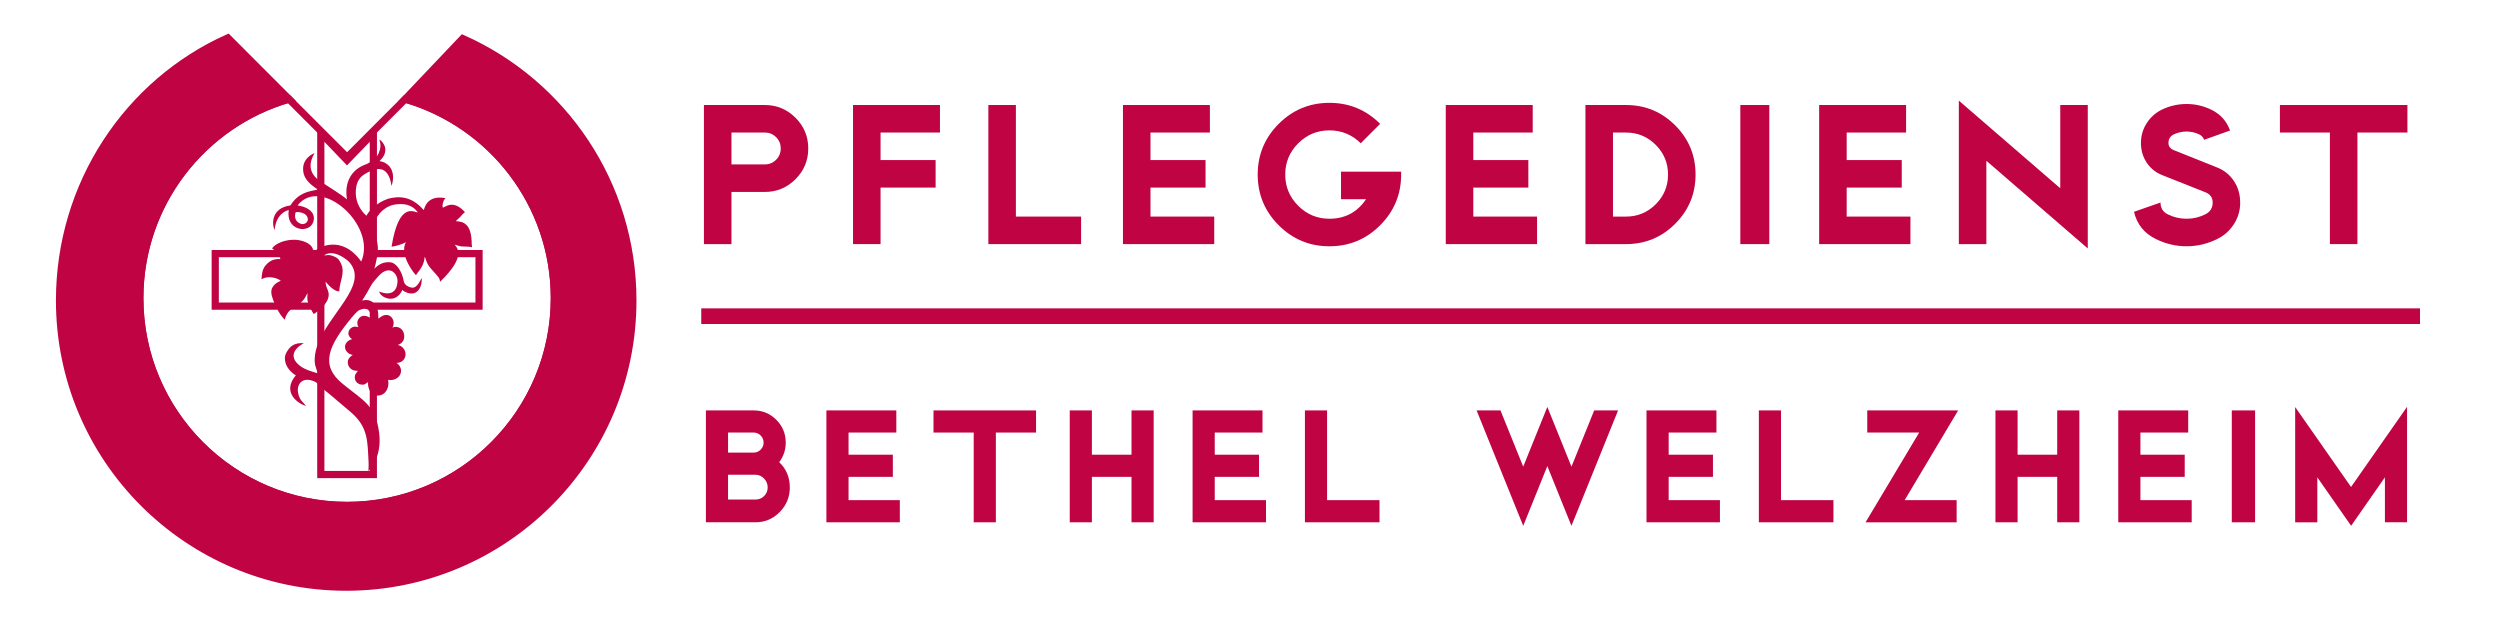
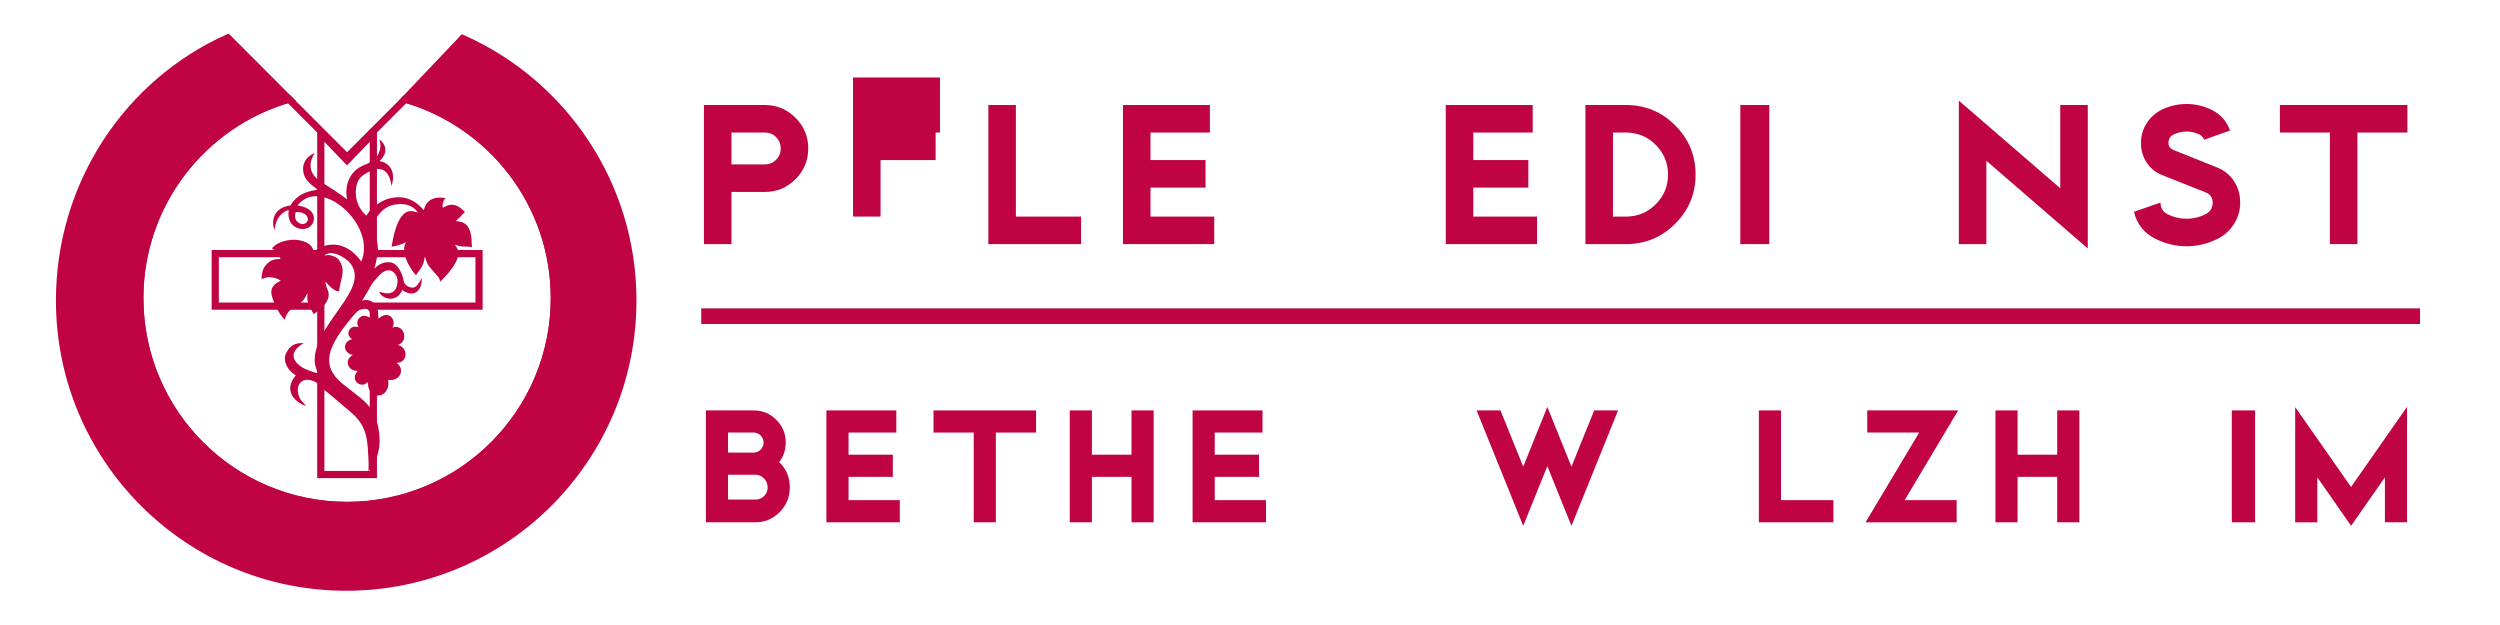
<svg xmlns="http://www.w3.org/2000/svg" id="Pflegedienst_BEthel_Welzheim" data-name="Pflegedienst BEthel Welzheim" viewBox="0 0 2267.72 566.93">
  <defs>
    <style>
      .cls-1, .cls-2 {
        fill: #c00343;
      }

      .cls-3 {
        fill: none;
      }

      .cls-3, .cls-2 {
        stroke: #c00343;
        stroke-miterlimit: 10;
        stroke-width: 6.53px;
      }
    </style>
  </defs>
  <g>
    <path class="cls-1" d="M716.43,442.16c0,8.67-3.05,16.1-9.14,22.31-6.1,6.2-13.44,9.3-22.04,9.3h-44.93v-101.49h43.34c8.03,0,14.89,2.85,20.56,8.56,5.67,5.71,8.51,12.58,8.51,20.61,0,6.62-1.97,12.54-5.92,17.76,6.41,6.13,9.62,13.78,9.62,22.94ZM692.65,401.46c0-2.47-.88-4.6-2.64-6.4-1.76-1.8-3.88-2.7-6.34-2.7h-23.26v18.18h23.26c2.47,0,4.58-.9,6.34-2.7,1.76-1.8,2.64-3.93,2.64-6.4ZM696.35,442.16c0-3.1-1.09-5.8-3.28-8.09-2.19-2.29-4.79-3.44-7.82-3.44h-24.84v22.52h24.84c3.1,0,5.73-1.07,7.88-3.22,2.15-2.15,3.22-4.74,3.22-7.77Z" />
    <path class="cls-1" d="M816.22,473.77h-66.6v-101.49h63.43v20.08h-43.34v20.09h40.17v20.09h-40.17v21.14h46.51v20.09Z" />
    <path class="cls-1" d="M939.8,392.37h-36.47v81.4h-20.09v-81.4h-36.47v-20.08h93.03v20.08Z" />
    <path class="cls-1" d="M1046.47,473.77h-20.09v-41.23h-35.94v41.23h-20.09v-101.49h20.09v40.17h35.94v-40.17h20.09v101.49Z" />
    <path class="cls-1" d="M1148.38,473.77h-66.6v-101.49h63.43v20.08h-43.34v20.09h40.17v20.09h-40.17v21.14h46.51v20.09Z" />
-     <path class="cls-1" d="M1251.34,473.77h-67.66v-101.49h20.09v81.4h47.57v20.09Z" />
    <path class="cls-1" d="M1467.74,372.28l-42.3,104.69-21.87-54.19-21.87,54.19-42.3-104.7h21.66l20.63,51.05,21.88-54.22,21.88,54.22,20.63-51.05h21.66Z" />
-     <path class="cls-1" d="M1560.13,473.77h-66.6v-101.49h63.43v20.08h-43.34v20.09h40.17v20.09h-40.17v21.14h46.51v20.09Z" />
    <path class="cls-1" d="M1663.09,473.77h-67.66v-101.49h20.09v81.4h47.57v20.09Z" />
    <path class="cls-1" d="M1776.21,372.28l-48.52,81.4h47.15v20.09h-82.63l48.65-81.4h-47.1v-20.08h82.46Z" />
    <path class="cls-1" d="M1886.15,473.77h-20.08v-41.23h-35.94v41.23h-20.09v-101.49h20.09v40.17h35.94v-40.17h20.08v101.49Z" />
-     <path class="cls-1" d="M1988.06,473.77h-66.6v-101.49h63.43v20.08h-43.34v20.09h40.17v20.09h-40.17v21.14h46.51v20.09Z" />
    <path class="cls-1" d="M2045.57,473.77h-21.14v-101.49h21.14v101.49Z" />
    <path class="cls-1" d="M2183.42,473.77h-20.09v-40.81l-30.66,43.98-30.66-43.97v40.8h-20.09v-104.55l50.68,72.5,50.81-72.69v104.74Z" />
  </g>
  <rect id="linie" class="cls-1" x="636.1" y="279.72" width="1559.06" height="14.17" />
  <g>
    <path class="cls-1" d="M733.16,134.68c0,10.87-3.86,20.15-11.57,27.86s-17,11.57-27.86,11.57h-30.23v47.31h-24.97v-126.17h55.2c10.86,0,20.15,3.86,27.86,11.57,7.71,7.71,11.57,17,11.57,27.86ZM708.19,134.68c0-4.03-1.4-7.45-4.21-10.25-2.8-2.8-6.22-4.21-10.25-4.21h-30.23v28.91h30.23c4.03,0,7.45-1.4,10.25-4.21,2.8-2.8,4.21-6.22,4.21-10.25Z" />
-     <path class="cls-1" d="M852.63,120.22h-53.89v24.97h49.94v24.97h-49.94v51.26h-24.97v-126.17h78.86v24.97Z" />
+     <path class="cls-1" d="M852.63,120.22h-53.89h49.94v24.97h-49.94v51.26h-24.97v-126.17h78.86v24.97Z" />
    <path class="cls-1" d="M980.64,221.43h-84.11v-126.17h24.97v101.2h59.14v24.97Z" />
    <path class="cls-1" d="M1101.42,221.43h-82.8v-126.17h78.86v24.97h-53.89v24.97h49.94v24.97h-49.94v26.29h57.83v24.97Z" />
-     <path class="cls-1" d="M1270.96,158.34c0,17.96-6.35,33.3-19.06,46-12.71,12.71-28.04,19.06-46,19.06s-33.3-6.35-46-19.06c-12.71-12.7-19.06-28.04-19.06-46s6.35-33.29,19.06-46c12.7-12.7,28.04-19.06,46-19.06s33.29,6.35,46,19.06l-17.61,17.61c-7.89-7.8-17.35-11.7-28.39-11.7s-20.48,3.92-28.32,11.76c-7.84,7.84-11.76,17.28-11.76,28.32s3.92,20.48,11.76,28.32c7.84,7.84,17.28,11.76,28.32,11.76,14.19,0,25.28-5.91,33.25-17.74h-22.74v-24.97h54.54v2.63Z" />
    <path class="cls-1" d="M1394.24,221.43h-82.8v-126.17h78.86v24.97h-53.89v24.97h49.94v24.97h-49.94v26.29h57.83v24.97Z" />
    <path class="cls-1" d="M1538.02,158.34c0,17.44-6.16,32.31-18.47,44.62-12.31,12.31-27.19,18.47-44.62,18.47h-36.8v-126.17h36.8c17.43,0,32.31,6.16,44.62,18.47,12.31,12.31,18.47,27.19,18.47,44.62ZM1513.05,158.34c0-10.51-3.73-19.49-11.17-26.94-7.45-7.45-16.43-11.17-26.94-11.17h-11.83v76.23h11.83c10.51,0,19.49-3.72,26.94-11.17,7.45-7.45,11.17-16.43,11.17-26.94Z" />
    <path class="cls-1" d="M1604.92,221.43h-26.29v-126.17h26.29v126.17Z" />
-     <path class="cls-1" d="M1732.93,221.43h-82.8v-126.17h78.86v24.97h-53.89v24.97h49.94v24.97h-49.94v26.29h57.83v24.97Z" />
    <path class="cls-1" d="M1893.8,225.37l-92-79.52v75.57h-24.97V91.27l92,79.51v-75.53h24.97v130.11Z" />
    <path class="cls-1" d="M2032.06,183.7c0,7.1-1.88,13.6-5.65,19.52-3.77,5.91-8.76,10.41-14.98,13.47-8.94,4.47-18.27,6.7-27.99,6.7s-19.19-2.23-28.13-6.7c-10.43-5.17-16.95-13.36-19.58-24.58l24.05-8.41c0,4.91,2.15,8.46,6.44,10.65,5.43,2.72,11.17,4.07,17.22,4.07s11.65-1.36,17.08-4.08c4.38-2.19,6.57-5.74,6.57-10.65,0-4.47-2.23-7.58-6.7-9.33l-39.47-15.67c-5.77-2.37-10.36-6.14-13.77-11.32-3.41-5.18-5.12-11.06-5.12-17.64s1.73-12.57,5.19-17.96c3.46-5.4,8.04-9.5,13.73-12.31,7.1-3.42,14.59-5.13,22.47-5.13s15.25,1.71,22.34,5.13c8.32,4.03,14.02,10.34,17.09,18.93l-23.53,8.41c-.79-2.19-2.23-3.81-4.34-4.86-3.68-1.75-7.54-2.63-11.57-2.63s-8.02.88-11.7,2.63c-3.15,1.58-4.73,4.16-4.73,7.75,0,2.98,1.58,5.13,4.73,6.44l39.69,15.9c6.31,2.54,11.32,6.64,15.05,12.29,3.72,5.65,5.58,12.11,5.58,19.39Z" />
    <path class="cls-1" d="M2183.73,120.22h-45.34v101.2h-24.97v-101.2h-45.34v-24.97h115.66v24.97Z" />
  </g>
  <g id="Logo">
    <path class="cls-3" d="M338.43,119.07l29.14-29.16c78.16,22.81,135.27,95.01,135.27,180.55,0,103.86-84.18,188.06-188.01,188.06s-188.02-84.19-188.02-188.06c0-85.55,57.1-157.75,135.28-180.55l29.14,29.15,23.62,23.61,23.59-23.6h0Z" />
    <polygon class="cls-3" points="338.67 120.54 338.66 230.01 434.53 230.01 434.53 277.71 338.65 277.71 338.65 430.43 291 430.43 291 277.71 195.24 277.71 195.24 230.01 291 230.01 291 120.53 314.76 145.32 338.67 120.54 338.67 120.54" />
    <path class="cls-1" d="M415.63,222.86c4.12,1.45,8.47.24,12.6,1.45-.2-1.8-.23-1.04-.37-3.02,0-18.96-8.11-20.33-14.41-20.66,2.41-2.66,3.28-2.88,4.64-4.56,1.84-2.25,3.67-3.64,3.67-3.64-10.41-11.47-17.36-4.99-20.09-4-.39-2.3-.49-2.57.67-6.07.47-1.41,1.85-2.61,1.85-2.61-17.11-3.15-18.96,8.98-19.85,10.85-11.2-13.24-23.28-12.79-32.49-10.26-10.63,3.73-17.33,11.02-19.41,15.36,0,0-11.09-8.42-9.6-24.07.94-9.91,6.42-12.77,9.5-14.58,20.87-12.33,22.21,9.66,22.83,11.65,4.2-12.69-1.73-21.28-10.91-22.52,3.05-3.14,5.47-6.24,5.25-10.98-.13-2.62-2.04-6.56-5.42-8.67,1.49,4.64,1.33,8.01-.61,12.47-2.27,5.19-6.68,7.62-10.75,9.77-23.91,8.11-17.79,32.27-17.98,32.11-4.98-4.33-16.5-11.24-24.34-16.49-15.4-10.29-5.79-23.93-5.06-25.55-.94.36-12,4.78-10.25,16.94.79,5.48,4.14,10.25,13.2,16.17-8.23,1.66-17.42,2.69-24.87,14.38-19.07,2.68-16.21,19.34-14.33,22.27,1.45-16.03,12.84-18.13,12.8-18-2.64,17.81,15.99,21.14,21.23,12.84,3.33-5.27,2.61-14.55-13.21-17.11,21.19-27.17,72.11,17.99,57.74,50.92-17.67-24.87-39.76-13.36-43.48-7.97.6-8.07-8.87-10.95-14.59-11.64-5.1-.62-16.92.34-22.85,7.63,0,0,6.91,4.63,7.59,9.75-5.75-.36-9.89,1.44-13.54,5.9-3.2,3.89-3.28,8.5-3.56,12.4,0,.05,3.63-2.5,9.27-1.7,6.23.87,8.19,3.17,8.19,3.04-.15.31-5.13,1.64-7.55,6.07-1.54,2.57-1.34,6.17.52,11.05,1.09,2.86,4.76,12.55,10.65,18.27.71-3.39,2.42-6.52,5.09-8.94,2.89-2.42,6.08-3.26,9.21-6.28,2.85-2.75,3.67-3.62,6.32-9.08-.62,7.91.46,8.7,2.63,13.67.99,2.25,2.94,5.56,3.08,5.47,19.18-12.99,12.59-21.5,11.85-23.72-1.25-3.78-.91-3.65-1.16-5.7,0,0,7.3,9.45,12.39,8.72.24-8.46,5.37-16.33,1.89-24.41-1.44-3.39-2.74-5.55-6.17-6.95-2.65-1.08-4.05-2-9.66-1.05,8.62-6.53,21.21,3.9,23.04,5.97,18.46,20.89-19.64,47.03-29.45,77.11-1.23,3.77-2.3,9.01-1.8,14.31.32,3.47,2.88,9.53,2.88,9.53-5.49-1.51-11.5-3.56-14.54-5.59-12.35-8.19-8.07-16.48,1.66-21.85-9.04-.48-12.52,3.01-15.56,8.15-4.37,7.33.96,17.1,8.36,20.98-13.43,15.95,2.99,26.4,9.27,27.78-2.66-3.4-6.52-5.4-7.41-12.95-.84-7.17,4.44-13.9,15.22-9.07,1.06.47,4.09,2.52,5.86,4.59,3.8,4.25,4.36,3.88,8.65,7.66,5.49,4.85,7.23,5.9,18.68,15.84,15.43,13.41,14.68,26.24,15.7,45.16.17,3.35-.2,7.97-.2,7.97,0,0,12.65-11.71,9.81-34.45-3.14-25.17-14.03-29.21-33.07-44.68-21.01-17.08-13.03-34.49,8.16-60.19,5.56-6.5,6.24-6.72,9.33-7.55,6.91-1.85,8.26,3.76,7.95,8.5-1.85-2.08-6.48-3.54-9.27-1.57-2.48,1.75-3.61,4.7-2.49,8.12.14.44.29.72.66,1.3-.26-.12-.89-.43-2.62-.56-3.45-.24-6.4,2.47-6.59,5.93-.12,2.25,1.64,4.28,3.38,5.47-3.22.59-6.27,3.27-6.44,6.69-.2,3.83,3.27,7.13,7.04,7.57-2.14,1.27-4.4,3.61-4.54,6.27-.22,4.24,3.03,7.85,7.26,8.07.27.02,1.62.13,1.87.11-.79,1.17-2.24,2.75-2.58,4.23-1.05,4.57,2.2,8.78,7.74,8.28,1.41-.13,2.93-1.72,4.12-2.29-.49,5.89,2.58,11.41,7.65,12.12,5.29.75,9.84-3.11,10.71-9.31.21-1.54.11-3.49-.19-4.9,5.73,1.21,11.46-2.37,11.73-7.7.14-2.79-1.27-5.94-4.2-7.69,3.35.15,6.2-1.65,7.49-4.27,2.02-4.13.16-9.19-4.15-11.29l-2.03-.69c2.73-.82,4.73-2.75,5.39-4.93,1.5-4.91-1.01-10.52-5.94-11.32-1.71-.28-2.81-.14-4.41.53.82-1.3,1.05-2.2,1.16-3.78.28-4.05-2.95-8.04-7.01-7.71-2.02.16-3.3.55-6.84,3.43-.24-3.93.24-6.87-1.63-10.61-2.45-4.9-6.57-7.45-13.14-5.9,0,0,3.77-5.62,7.09-11.82,1.06-1.8,2.02-3.66,3.76-5.69,5.48-6.45,9.53-11.57,16.09-9.26,3.22,1.84,5.48,5.41,5.16,10.03-1.11,15.72-16.31,8.63-16.54,8.63.44,4.89,14.68,12.51,21.01-1.57.07-.17.54.84,1.84,1.51,13.56,6.99,16.53-8.09,15.53-12.31-.81,1.5-3.73,9.07-8.38,8.83-2.09-.11-6.99-1.76-7.73-5.78-1.73-9.28-6.32-15.5-10.82-17.02-8.42-1.71-13.77,3.44-15.89,5.55,0,0,.69-2.37,1.02-3.8,2.75-11.8,3.06-14.29.21-27.12-1.4-6.23-2.2-9.61-.14-13.62,4.46-8.64,11.64-12.8,17.52-13.63,13.21-2.04,18.45,3.74,20.88,7.22-3.65-.38-17.3-10.15-23.87,31.04,9.15-1.54,13.01-4.17,13.01-4.17-6.61,11.94,9,30.45,9.2,29.96,1.01-2.49,8.17-8.28,7.74-18.04,2.31,8.67,3.4,9.63,10.18,17.02,1.65,1.8,3.34,3.91,3.58,5.35,0,0,.18,1.79.36,1.62,24.12-23.28,15.18-30.87,13.25-33.52,0-.24,1.91.6,3.11.84ZM274.2,193.06c2.94.97,4.89,3,5.06,5.86.14,2.38-3.07,5.54-6.86,3.91-7.16-3.06-4.15-10.41-4.15-10.41,0,0,2.72-.43,5.95.64Z" />
    <path class="cls-2" d="M419.73,34.93c90.94,40.5,154.34,131.67,154.34,237.64,0,143.63-116.42,260.04-260.04,260.04S54,416.2,54,272.57c0-105.7,62.04-197.59,152.66-238.25l55.45,55.52c-78.18,22.8-135.28,94.99-135.28,180.54,0,103.87,84.18,188.05,188.02,188.05s188.01-84.18,188.01-188.05c0-85.54-57.1-157.74-135.27-180.54l52.14-54.91h0Z" />
  </g>
</svg>